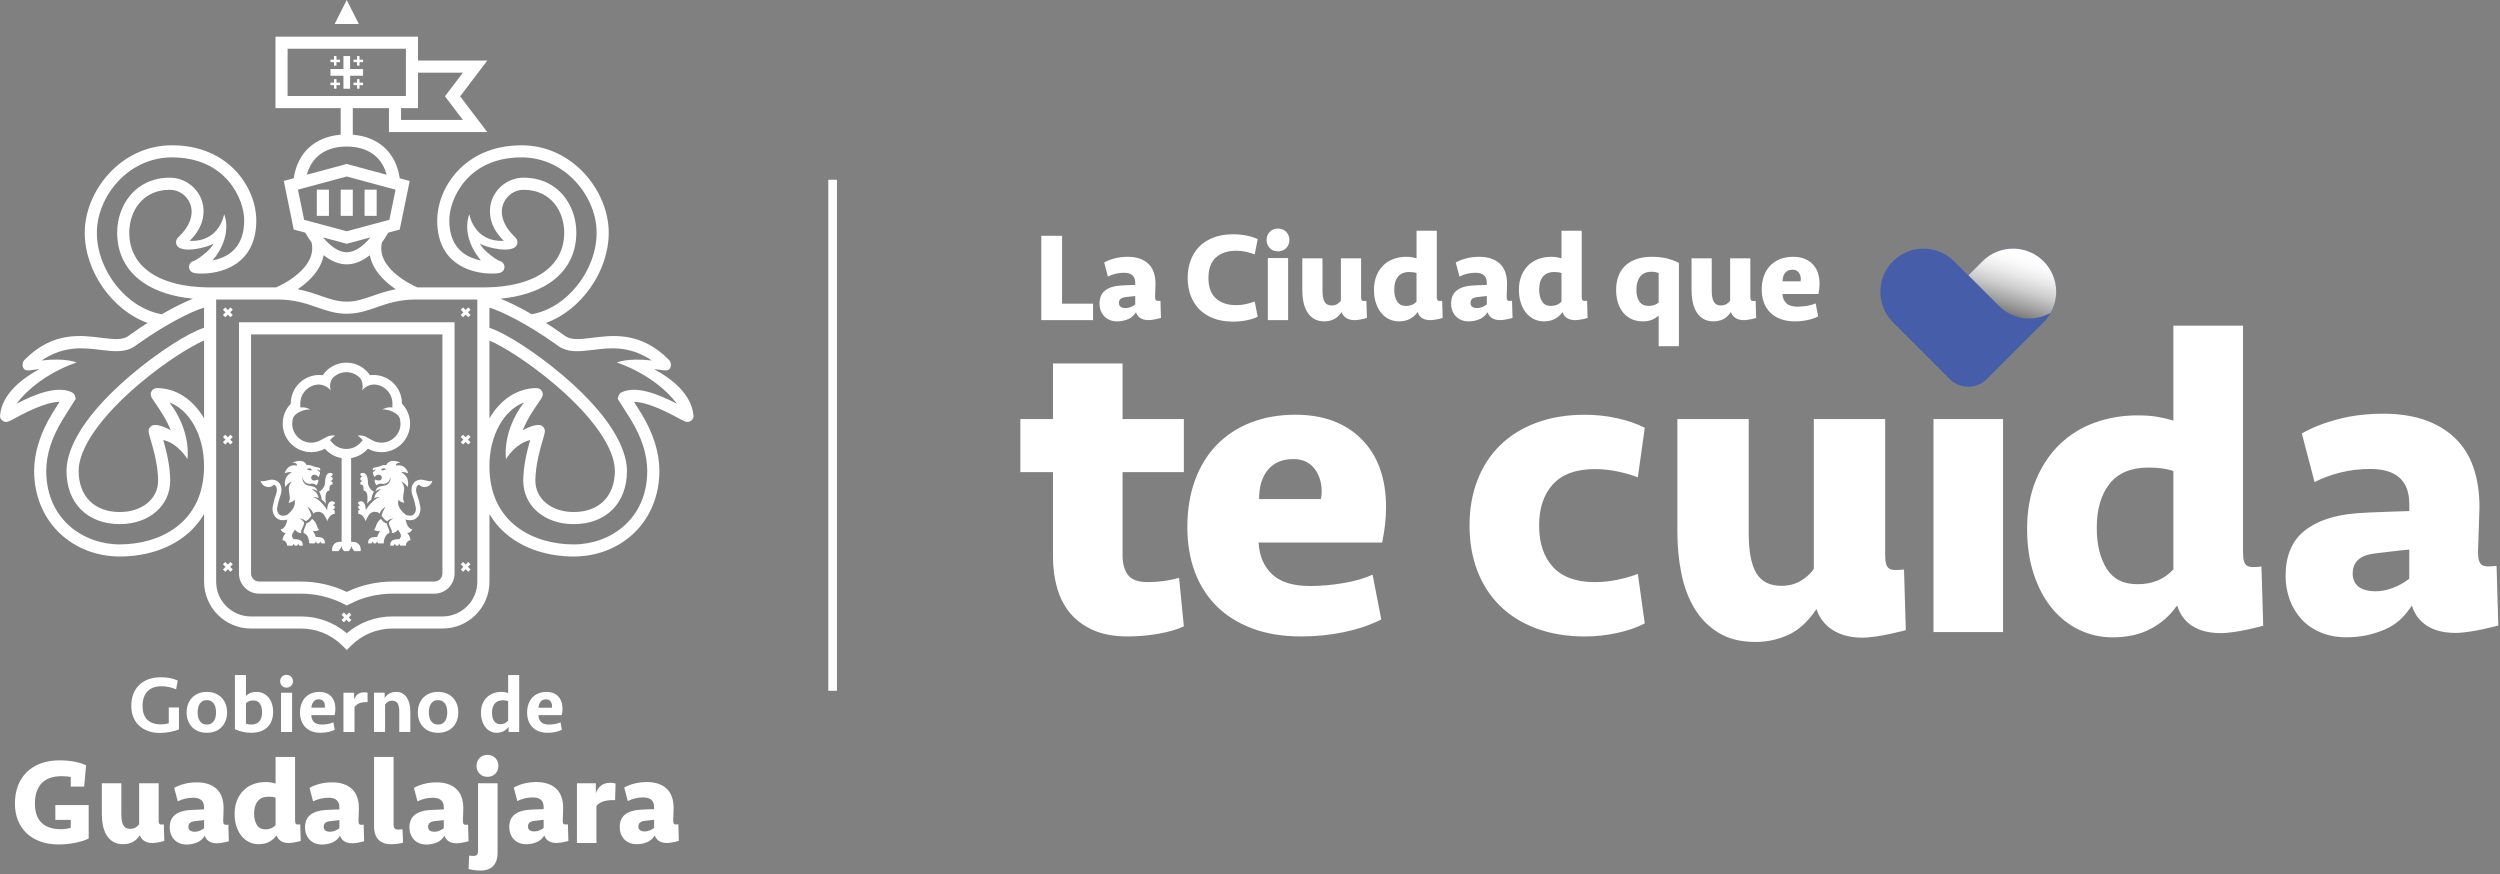
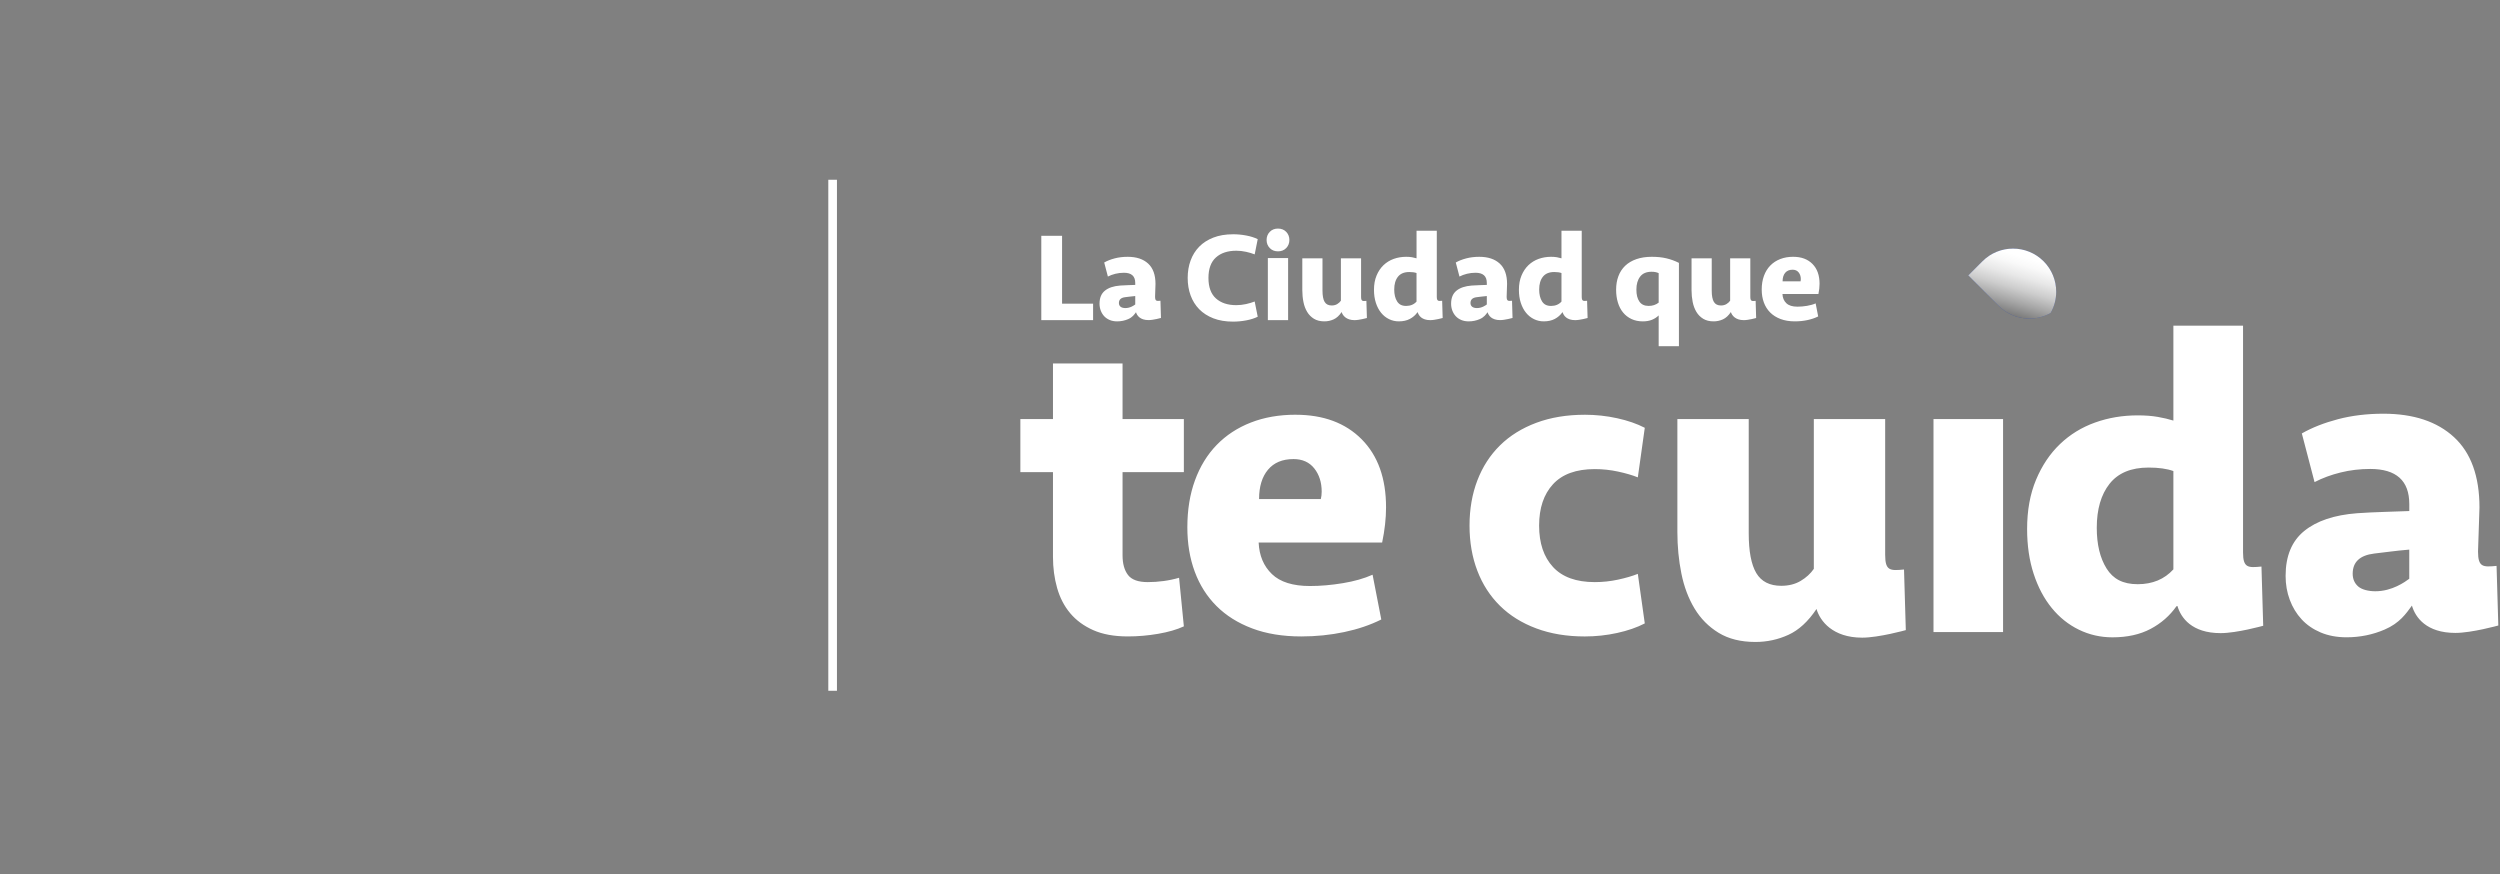
<svg xmlns="http://www.w3.org/2000/svg" width="446" height="156" viewBox="0 0 446 156" fill="none">
  <rect x="0" y="0" width="446" height="156" fill="#808080" stroke="none" />
-   <path d="M42.629 102.314C42.629 104.296 44.241 105.907 46.223 105.907H53.691C56.366 105.907 59.019 106.55 61.363 107.766L61.862 108.025L62.36 107.766C64.702 106.55 67.355 105.907 70.033 105.907H77.5C79.482 105.907 81.094 104.296 81.094 102.314V57.498H42.633V102.314H42.629ZM44.788 59.656H78.929V102.314C78.929 103.104 78.286 103.747 77.496 103.747H70.029C67.195 103.747 64.382 104.386 61.86 105.6C59.335 104.386 56.523 103.747 53.691 103.747H46.223C45.433 103.747 44.79 103.104 44.79 102.314V59.656H44.788ZM64.019 4.28H59.699L61.858 0L64.016 4.28H64.019ZM62.455 12.322H64.772V13.509H62.455V15.826H61.269V13.509H58.951V12.322H61.269V10.005H62.455V12.322ZM59.578 11.084H58.945V10.64H59.578V10.007H60.023V10.64H60.654V11.084H60.023V11.715H59.578V11.084ZM64.139 10.64H64.772V11.084H64.139V11.715H63.695V11.084H63.064V10.64H63.695V10.007H64.139V10.64ZM60.029 14.747H60.66V15.191H60.029V15.824H59.584V15.191H58.951V14.747H59.584V14.114H60.029V14.747ZM64.139 14.747H64.772V15.191H64.139V15.824H63.695V15.191H63.064V14.747H63.695V14.114H64.139V14.747ZM62.939 38.511H60.78V33.833H62.939V38.511ZM67.198 38.511H65.04V33.833H67.198V38.511ZM56.521 33.833H58.68V38.511H56.521V33.833ZM123.696 74.001C123.324 70.415 120.09 67.698 116.731 65.877C117.431 65.843 118.868 66.345 119.36 65.903C119.865 65.449 119.742 64.605 119.368 64.225C114.217 59.007 109.115 59.841 105.501 60.279C103.451 60.528 101.83 60.725 100.751 59.887L100.263 59.538C99.312 58.864 98.351 58.219 97.4 57.61C103.607 55.382 108.598 48.49 108.598 41.501C108.598 34.132 102.212 25.922 93.05 25.922C82.666 25.922 77.995 33.742 77.995 39.294C77.995 47.185 84.099 48.546 86.722 48.765C87.454 48.825 88.033 48.811 88.391 48.789C88.932 48.755 89.836 48.699 89.985 47.8V47.794C90.071 47.238 89.718 46.705 89.171 46.567C88.642 46.432 86.176 44.708 85.619 43.45C86.622 44.155 91.681 45.409 92.254 43.571C92.389 43.136 92.272 42.676 91.943 42.369C89.842 40.408 89.06 38.211 89.798 36.343C90.385 34.856 91.828 33.857 93.392 33.857C98.383 33.857 100.657 37.819 100.657 41.501C100.657 47.553 95.386 51.19 86.54 51.275H74.461C73.327 50.778 67.066 47.81 68.139 43.239C68.3 43.022 68.459 42.801 68.614 42.57C68.843 42.224 69.058 41.868 69.263 41.505L71.311 40.954L73.09 32.282L71.317 31.803C70.654 27.274 67.593 24.411 62.939 24.031V19.295H69.388V23.561H86.93L82.091 17.183L86.93 10.805H74.572V6.539H49.146V19.293H60.778V24.029C56.127 24.409 53.066 27.272 52.402 31.801L50.627 32.279L52.406 40.952L54.455 41.501C54.66 41.864 54.877 42.22 55.106 42.566C55.259 42.797 55.417 43.018 55.576 43.233C56.648 47.792 50.386 50.774 49.254 51.273H37.176C28.331 51.19 23.059 47.551 23.059 41.499C23.059 37.818 25.332 33.855 30.323 33.855C31.887 33.855 33.331 34.854 33.917 36.341C34.655 38.209 33.873 40.408 31.773 42.367C31.443 42.674 31.324 43.135 31.461 43.569C32.034 45.407 37.093 44.153 38.096 43.448C37.54 44.706 35.073 46.43 34.545 46.565C33.998 46.703 33.646 47.234 33.73 47.792V47.798C33.881 48.695 34.786 48.753 35.327 48.787C35.684 48.809 36.265 48.823 36.995 48.763C39.62 48.544 45.723 47.185 45.723 39.292C45.723 33.74 41.051 25.92 30.667 25.92C21.505 25.92 15.119 34.13 15.119 41.499C15.119 48.488 20.11 55.382 26.317 57.608C25.364 58.217 24.406 58.862 23.455 59.535L22.966 59.885C21.885 60.723 20.267 60.526 18.217 60.277C14.602 59.839 9.499 59.005 4.349 64.224C3.973 64.603 3.85 65.447 4.357 65.901C4.849 66.343 6.287 65.843 6.986 65.875C3.629 67.698 0.395 70.415 0.023 74.001C-0.059 74.377 0.082 74.767 0.385 75.002L0.445 75.048C1.042 75.498 1.501 75.249 2.608 74.646C4.061 73.857 8.023 71.705 10.618 71.695L9.356 73.696C7.187 77.243 6.092 80.705 6.092 84.004C6.092 88.377 7.712 92.327 10.653 95.129C13.465 97.805 17.272 99.28 21.372 99.28C25.977 99.28 30.181 97.914 33.212 95.43C34.506 94.369 35.574 93.121 36.408 91.709V103.777C36.408 108.381 40.155 112.13 44.764 112.13H53.687C56.487 112.13 59.118 113.221 61.1 115.199L61.864 115.962L62.628 115.199C64.606 113.221 67.239 112.13 70.039 112.13H78.962C83.571 112.13 87.32 108.383 87.32 103.777V91.709C88.154 93.121 89.221 94.369 90.516 95.43C93.545 97.912 97.75 99.28 102.355 99.28C106.456 99.28 110.263 97.805 113.075 95.129C116.016 92.327 117.636 88.377 117.636 84.004C117.636 80.705 116.54 77.243 114.371 73.696L113.109 71.695C115.704 71.707 119.666 73.857 121.119 74.646C122.229 75.249 122.687 75.496 123.282 75.048L123.342 75.002C123.646 74.767 123.789 74.377 123.704 74.001H123.696ZM97.993 50.521C101.149 48.429 102.817 45.309 102.817 41.501C102.817 36.63 99.581 31.697 93.394 31.697C90.952 31.697 88.701 33.244 87.792 35.549C87.33 36.72 86.682 39.875 89.882 42.962C84.505 43.219 83.734 38.215 83.734 38.215C83.734 38.215 82.025 41.913 85.792 46.464C84.698 46.251 83.47 45.821 82.447 44.987C80.925 43.749 80.154 41.834 80.154 39.292C80.154 35.633 83.305 28.078 93.048 28.078C100.938 28.078 106.438 35.151 106.438 41.499C106.438 48.311 101.063 55.012 94.849 56.055C92.795 54.865 90.871 53.907 89.293 53.286C92.779 52.944 95.75 52.006 97.993 50.519V50.521ZM96.984 76.262L96.954 76.222C96.763 75.971 96.466 75.824 96.15 75.824C95.294 75.772 94.224 76.218 93.261 76.762C94.011 74.809 95.378 72.836 96.082 71.819C96.733 70.881 97.028 70.453 96.699 69.822L96.693 69.81C96.502 69.456 96.13 69.235 95.728 69.235C92.258 69.235 89.231 71.333 87.314 74.636V60.753C89.496 61.666 94.182 64.495 99.038 68.63C105.808 74.393 109.69 79.998 109.69 84.004C109.69 88.532 106.876 91.345 102.347 91.345C98.385 91.345 95.511 88.998 95.511 85.765C95.511 82.986 96.403 79.951 96.884 78.32C97.239 77.112 97.346 76.746 96.984 76.262ZM74.572 12.963H82.582L79.382 17.181L82.582 21.398H71.546V19.291H74.572V12.961V12.963ZM51.307 17.132V8.695H72.413V17.132H51.307ZM61.86 26.143C65.605 26.143 68.131 27.979 68.977 31.17L61.86 29.251L54.744 31.168C55.59 27.977 58.117 26.141 61.862 26.141L61.86 26.143ZM54.255 39.214L53.152 33.837L61.86 31.49L70.567 33.837L69.464 39.214L61.86 41.254L54.255 39.214ZM66.085 42.355C64.788 43.95 63.271 45.003 61.86 45.003C60.449 45.003 58.931 43.952 57.636 42.355L61.86 43.488L66.085 42.355ZM54.342 50.682C56.256 49.106 57.399 47.362 57.751 45.528C59.074 46.587 60.485 47.161 61.86 47.161C63.235 47.161 64.642 46.585 65.966 45.528C66.318 47.36 67.462 49.106 69.375 50.682C69.785 51.02 70.202 51.325 70.608 51.6C69.01 51.9 67.693 52.358 66.475 52.782C64.887 53.334 63.516 53.813 61.858 53.813C60.199 53.813 58.828 53.334 57.24 52.782C56.022 52.358 54.706 51.9 53.108 51.6C53.514 51.325 53.93 51.02 54.34 50.682H54.342ZM27.638 71.819C28.341 72.834 29.708 74.809 30.458 76.762C29.495 76.22 28.426 75.772 27.57 75.824C27.254 75.824 26.956 75.971 26.765 76.222L26.735 76.262C26.373 76.746 26.48 77.112 26.836 78.32C27.316 79.949 28.209 82.986 28.209 85.765C28.209 88.998 25.334 91.345 21.372 91.345C16.844 91.345 14.03 88.532 14.03 84.004C14.03 79.998 17.913 74.393 24.681 68.63C29.537 64.495 34.223 61.666 36.406 60.753V74.636C34.49 71.333 31.461 69.235 27.992 69.235C27.59 69.235 27.22 69.456 27.027 69.81L27.021 69.822C26.691 70.451 26.989 70.881 27.638 71.819ZM17.282 41.501C17.282 35.153 22.779 28.08 30.671 28.08C40.414 28.08 43.566 35.635 43.566 39.294C43.566 41.836 42.794 43.753 41.272 44.989C40.247 45.821 39.021 46.253 37.928 46.466C41.697 41.915 39.986 38.217 39.986 38.217C39.986 38.217 39.214 43.221 33.837 42.964C37.035 39.877 36.39 36.722 35.928 35.551C35.019 33.246 32.768 31.699 30.325 31.699C24.138 31.699 20.902 36.63 20.902 41.503C20.902 45.311 22.57 48.431 25.726 50.523C27.97 52.012 30.942 52.949 34.426 53.29C32.846 53.911 30.924 54.87 28.87 56.059C22.657 55.014 17.282 48.315 17.282 41.503V41.501ZM21.37 97.122C14.85 97.122 8.249 92.617 8.249 84.004C8.249 81.109 9.237 78.024 11.187 74.835L13.519 71.138L13.384 70.656C13.296 70.352 13.079 70.101 12.789 69.966C10.21 68.783 6.47 70.212 2.93 72.03C7.002 66.707 13.658 64.674 13.658 64.674C13.658 64.674 11.838 63.801 7.424 64.308C11.533 61.519 15.238 62.093 17.953 62.423C20.285 62.706 22.488 62.974 24.269 61.607L24.705 61.296C29.678 57.769 34.191 55.545 36.4 54.874V58.48C33.61 59.351 28.084 62.891 23.276 66.984C13.348 75.438 11.865 81.275 11.865 84.002C11.865 89.773 15.595 93.501 21.366 93.501C26.579 93.501 30.362 90.246 30.362 85.763C30.362 83.096 29.654 80.327 29.131 78.502C31.767 79.077 33.439 81.894 33.439 81.894C33.439 81.894 34.225 77.028 30.231 71.801C33.825 73.143 36.4 77.656 36.4 83.164C36.4 93.465 28.301 97.12 21.366 97.12L21.37 97.122ZM85.155 103.779C85.155 107.193 82.375 109.972 78.956 109.972H70.033C67.004 109.972 64.139 111.029 61.858 112.97C59.574 111.029 56.71 109.972 53.681 109.972H44.758C41.341 109.972 38.563 107.193 38.563 103.779V53.433H49.536C52.569 53.443 54.583 54.142 56.531 54.819C58.23 55.41 59.834 55.969 61.858 55.969C63.882 55.969 65.486 55.41 67.184 54.819C69.132 54.142 71.146 53.441 74.18 53.433H85.153V83.152C85.153 83.152 85.153 83.162 85.153 83.166C85.153 83.17 85.153 83.174 85.153 83.178V103.779H85.155ZM110.926 69.968C110.637 70.101 110.422 70.352 110.331 70.658L110.196 71.14L112.528 74.837C114.478 78.026 115.467 81.111 115.467 84.006C115.467 92.619 108.866 97.124 102.345 97.124C95.412 97.124 87.317 93.471 87.311 83.18V83.148C87.317 77.648 89.89 73.145 93.481 71.805C89.484 77.032 90.272 81.898 90.272 81.898C90.272 81.898 91.945 79.079 94.58 78.507C94.057 80.331 93.35 83.1 93.35 85.767C93.35 90.252 97.133 93.505 102.345 93.505C108.118 93.505 111.847 89.775 111.847 84.006C111.847 81.279 110.363 75.442 100.435 66.989C95.627 62.895 90.1 59.355 87.311 58.484V54.878C89.523 55.549 94.033 57.773 99.006 61.3L99.442 61.611C101.223 62.978 103.424 62.71 105.758 62.427C108.474 62.097 112.178 61.523 116.287 64.312C111.873 63.806 110.054 64.678 110.054 64.678C110.054 64.678 116.709 66.713 120.782 72.034C117.242 70.216 113.501 68.789 110.922 69.971L110.926 69.968ZM41.524 77.962L41.061 78.424L41.524 78.886L41.109 79.3L40.647 78.838L40.185 79.3L39.773 78.886L40.235 78.424L39.773 77.962L40.185 77.548L40.647 78.01L41.109 77.548L41.524 77.962ZM41.524 55.257L41.061 55.72L41.524 56.182L41.109 56.596L40.647 56.133L40.185 56.596L39.773 56.182L40.235 55.72L39.773 55.257L40.185 54.843L40.647 55.306L41.109 54.843L41.524 55.257ZM41.524 100.669L41.061 101.131L41.524 101.593L41.109 102.007L40.647 101.545L40.185 102.007L39.773 101.593L40.235 101.131L39.773 100.669L40.185 100.255L40.647 100.717L41.109 100.255L41.524 100.669ZM83.945 77.962L83.482 78.424L83.945 78.886L83.532 79.3L83.07 78.838L82.608 79.3L82.196 78.886L82.658 78.424L82.196 77.962L82.608 77.548L83.07 78.01L83.532 77.548L83.945 77.962ZM83.945 55.257L83.482 55.72L83.945 56.182L83.532 56.596L83.07 56.133L82.608 56.596L82.196 56.182L82.658 55.72L82.196 55.257L82.608 54.843L83.07 55.306L83.532 54.843L83.945 55.257ZM83.945 100.669L83.482 101.131L83.945 101.593L83.532 102.007L83.07 101.545L82.608 102.007L82.196 101.593L82.658 101.131L82.196 100.669L82.608 100.255L83.07 100.717L83.532 100.255L83.945 100.669ZM62.682 109.679L62.219 110.141L62.682 110.603L62.27 111.015L61.807 110.553L61.345 111.015L60.931 110.603L61.393 110.141L60.931 109.679L61.345 109.265L61.807 109.727L62.27 109.265L62.682 109.679ZM71.709 72.026V71.986C71.709 69.175 69.43 66.894 66.616 66.894C66.411 66.894 66.21 66.91 66.008 66.934C65.094 65.584 63.548 64.696 61.793 64.696C60.039 64.696 58.493 65.584 57.58 66.934C57.379 66.91 57.174 66.894 56.967 66.894C54.155 66.894 51.874 69.173 51.874 71.986C51.874 72 51.88 72.01 51.88 72.026C50.985 72.94 50.432 74.194 50.432 75.577C50.432 78.388 52.712 80.669 55.526 80.669C56.404 80.669 57.234 80.444 57.956 80.052C58.714 80.916 59.759 81.523 60.945 81.724V96.662H60.563C59.836 96.662 59.243 97.249 59.243 97.978V98.32H60.368C60.66 98.028 60.945 97.606 60.945 97.194V97.456C60.945 97.771 61.16 98.093 61.387 98.32H62.201C62.433 98.088 62.658 97.753 62.644 97.425V97.194C62.644 97.606 62.929 98.028 63.217 98.32H64.346V97.978C64.346 97.251 63.753 96.662 63.026 96.662H62.644V81.724C63.83 81.523 64.873 80.916 65.627 80.052C66.35 80.444 67.184 80.669 68.063 80.669C70.875 80.669 73.156 78.39 73.156 75.577C73.156 74.196 72.604 72.94 71.709 72.026ZM68.063 78.971C67.49 78.971 66.943 78.836 66.441 78.559L65.245 77.912C64.899 77.701 64.189 77.626 63.783 77.727C64.175 77.932 64.491 78.253 64.712 78.521L64.35 78.936C63.703 79.674 62.772 80.096 61.793 80.096C60.815 80.096 59.88 79.674 59.236 78.936L58.875 78.521C59.096 78.255 59.411 77.934 59.803 77.727C59.391 77.626 58.688 77.703 58.342 77.912L57.146 78.559C56.644 78.834 56.097 78.971 55.524 78.971C53.651 78.971 52.129 77.45 52.129 75.577C52.129 75.181 52.199 74.799 52.33 74.437C52.832 73.513 54.555 72.926 55.383 73.077C54.418 72.49 53.574 72.711 53.574 72.711V72.018C53.574 72.002 53.568 71.984 53.568 71.968C53.584 70.145 55.035 68.664 56.843 68.598C58.27 68.612 58.997 69.673 58.997 69.673C58.997 69.673 58.595 68.437 59.323 67.469C59.956 66.791 60.845 66.394 61.789 66.394C62.734 66.394 63.618 66.79 64.256 67.463C64.983 68.437 64.581 69.671 64.581 69.671C64.581 69.671 65.309 68.612 66.736 68.596C68.545 68.66 69.997 70.143 70.011 71.966C70.007 71.982 70.007 71.996 70.007 72.01L70.001 72.707C70.001 72.707 69.162 72.486 68.192 73.073C69.026 72.922 70.758 73.515 71.255 74.444C71.379 74.799 71.45 75.181 71.45 75.573C71.45 77.445 69.928 78.967 68.055 78.967L68.063 78.971ZM59.327 84.806C59.221 84.913 59.064 85.017 58.915 85.011C59.192 85.087 59.327 85.254 59.327 85.254V85.594C59.221 85.7 59.064 85.805 58.915 85.797C59.192 85.873 59.327 86.04 59.327 86.04V86.432C58.68 86.432 58.78 87.079 58.78 87.533C57.924 87.533 58.041 88.93 58.131 89.886C57.908 89.522 57.606 89.261 57.351 89.122C57.421 88.753 57.092 87.891 56.905 87.712C57.413 87.527 57.99 86.777 57.99 86.088C57.99 85.122 58.294 84.01 59.327 84.475V84.806ZM56.328 95.786C56.328 95.786 56.187 95.141 55.755 94.683C56.016 94.853 56.639 94.691 56.941 94.552C56.459 94.18 56.666 93.31 55.667 92.561C55.45 92.94 55.064 93.276 54.597 93.406C54.684 93.722 53.958 94.721 54.197 95.094C54.913 95.334 55.182 96.36 55.182 96.945H56.127C56.127 96.945 56.292 96.81 56.37 96.533C56.362 96.684 56.469 96.839 56.573 96.945H56.913C56.913 96.945 57.078 96.81 57.156 96.533C57.148 96.684 57.255 96.839 57.359 96.945H57.956C57.956 96.21 57.765 95.788 56.326 95.788L56.328 95.786ZM46.515 85.763C46.943 86.038 47.821 85.614 48.354 85.574C48.531 85.56 48.828 85.578 49.057 85.652C49.783 85.887 50.215 86.534 50.215 87.384C50.215 87.911 50.077 88.294 49.916 88.737C49.773 89.128 49.58 89.838 49.453 90.529C49.377 90.943 49.482 91.379 49.723 91.668C49.849 91.819 50.075 92 50.432 92C50.718 92 50.987 91.938 51.196 91.867C51.998 91.258 52.901 90.23 52.517 89.14C52.225 89.661 51.474 89.685 51.474 89.685C52.215 88.373 50.824 87.25 52.065 85.915C51.252 86.209 50.919 86.906 50.919 86.906C50.919 86.906 50.298 85.134 52.065 84.268C51.447 84.103 50.79 84.46 50.79 84.46C50.79 84.46 51.178 82.694 52.973 83.056C53.086 82.523 52.161 82.529 52.161 82.529C52.161 82.529 54.105 81.605 54.702 82.972C55.182 82.945 55.341 82.972 55.546 83.064C56.236 83.373 56.917 83.381 57.086 83.514C57.136 83.582 57.19 83.916 57.076 83.922C56.959 83.928 56.71 83.777 56.674 83.685C56.545 83.946 56.949 84.091 57.052 84.195C57.156 84.3 57.08 84.71 56.796 85.114C56.656 84.864 56.334 84.702 56.157 84.689C55.906 84.671 55.608 84.778 55.532 85.047C55.441 85.361 55.624 85.718 55.984 85.718C56.479 85.718 56.668 85.541 56.668 85.541C56.903 85.71 56.768 86.263 56.414 86.582C56.368 86.51 56.113 86.313 55.821 86.289C55.431 86.257 55.365 86.406 54.867 86.263C54.378 86.122 54.089 85.737 53.904 85.017C53.948 85.644 54.077 86.006 54.308 86.247C55.029 86.998 56.31 86.337 56.633 87.651C56.32 87.362 55.833 87.215 55.667 87.346C56.481 87.71 56.768 88.373 56.855 88.871C56.545 88.743 56.145 88.624 55.811 88.688C56.183 88.739 56.515 88.966 56.883 89.253C57.709 89.95 58.189 90.698 58.376 91.037C58.376 90.073 58.678 89.088 59.713 89.552V89.884C59.606 89.99 59.45 90.095 59.301 90.087C59.578 90.163 59.713 90.33 59.713 90.33V90.67C59.606 90.776 59.45 90.881 59.301 90.873C59.578 90.949 59.713 91.116 59.713 91.116V91.676C58.768 91.676 58.4 92.974 58.4 92.974C58.4 92.974 58.356 92.753 57.854 91.913C57.351 91.073 56.203 91.22 55.892 91.648C55.821 91.327 55.522 90.784 54.81 90.392C55.343 91.092 55.568 91.984 55.568 91.984C55.379 92.249 54.945 92.854 54.549 92.981C54.117 92.526 53.488 92.492 53.488 92.492C53.488 92.492 54.083 92.814 54.254 93.256C54.183 94.053 53.538 94.612 53.743 95.115C53.251 95.115 52.666 94.703 52.666 94.451C52.666 94.451 52.211 95.028 52.119 95.386C52.002 95.834 52.378 96.186 52.378 96.186C53.817 96.186 54.008 96.608 54.008 97.343H53.411C53.305 97.236 53.2 97.08 53.208 96.931C53.132 97.208 52.965 97.343 52.965 97.343H52.625C52.519 97.236 52.414 97.08 52.422 96.931C52.346 97.208 52.179 97.343 52.179 97.343H51.234C51.234 96.973 50.905 96.374 50.394 96.374C50.394 96.043 50.666 95.307 51.017 95.084C50.603 95.084 50.273 94.877 50.052 94.419C50.754 94.445 51.156 93.356 51.27 92.689C51.025 92.757 50.734 92.81 50.424 92.81C49.902 92.81 49.431 92.589 49.096 92.187C48.7 91.713 48.533 91.039 48.651 90.388C48.788 89.631 49.003 88.867 49.148 88.465C49.293 88.063 49.399 87.772 49.399 87.386C49.399 86.922 49.214 86.591 48.873 86.448C48.643 86.701 48.296 86.894 47.944 86.894C47.204 86.894 46.623 86.412 46.501 85.765L46.515 85.763ZM54.764 83.713C54.778 83.783 55.273 83.912 55.403 83.934C55.651 83.98 55.604 83.661 55.466 83.596C55.216 83.48 54.748 83.637 54.764 83.713ZM25.672 124.388C25.513 124.83 25.435 125.344 25.435 125.929C25.435 127.014 25.712 127.836 26.269 128.393C26.826 128.949 27.66 129.229 28.772 129.229C29.003 129.229 29.234 129.213 29.469 129.178C29.704 129.144 29.917 129.1 30.11 129.042V126.208H31.923V130.121C31.473 130.314 30.942 130.466 30.333 130.581C29.724 130.696 29.117 130.754 28.514 130.754C27.718 130.754 27.007 130.637 26.378 130.402C25.748 130.167 25.214 129.835 24.773 129.409C24.331 128.983 23.996 128.475 23.766 127.884C23.535 127.296 23.421 126.64 23.421 125.921C23.421 125.164 23.537 124.47 23.773 123.843C24.008 123.216 24.349 122.678 24.802 122.232C25.252 121.786 25.799 121.44 26.442 121.197C27.085 120.952 27.819 120.829 28.643 120.829C29.218 120.829 29.755 120.871 30.255 120.958C30.753 121.044 31.238 121.195 31.708 121.414L31.421 122.973C30.999 122.8 30.577 122.666 30.154 122.571C29.732 122.475 29.282 122.427 28.802 122.427C28.283 122.427 27.819 122.499 27.407 122.644C26.995 122.788 26.641 123.003 26.349 123.293C26.056 123.582 25.831 123.946 25.674 124.388H25.672ZM35.355 130.446C35.801 130.633 36.315 130.728 36.9 130.728C37.485 130.728 38.002 130.633 38.448 130.446C38.894 130.259 39.27 130 39.578 129.671C39.885 129.339 40.117 128.953 40.275 128.513C40.434 128.073 40.513 127.597 40.513 127.089C40.513 126.58 40.434 126.106 40.275 125.664C40.117 125.222 39.883 124.836 39.578 124.506C39.27 124.175 38.894 123.914 38.448 123.723C38.002 123.532 37.485 123.435 36.9 123.435C36.315 123.435 35.801 123.532 35.355 123.723C34.908 123.916 34.532 124.177 34.225 124.506C33.917 124.838 33.686 125.224 33.528 125.664C33.369 126.106 33.29 126.58 33.29 127.089C33.29 127.597 33.369 128.071 33.528 128.513C33.686 128.955 33.917 129.341 34.225 129.671C34.532 130.002 34.908 130.259 35.355 130.446ZM35.347 126.261C35.405 125.997 35.497 125.764 35.628 125.563C35.757 125.362 35.925 125.202 36.13 125.081C36.338 124.961 36.593 124.902 36.9 124.902C37.208 124.902 37.451 124.963 37.662 125.081C37.873 125.202 38.044 125.362 38.173 125.563C38.301 125.764 38.396 125.997 38.454 126.261C38.513 126.524 38.541 126.799 38.541 127.089C38.541 127.378 38.513 127.649 38.454 127.908C38.396 128.168 38.303 128.397 38.173 128.6C38.044 128.801 37.873 128.961 37.662 129.082C37.451 129.202 37.198 129.261 36.9 129.261C36.603 129.261 36.338 129.2 36.13 129.082C35.923 128.961 35.757 128.801 35.628 128.6C35.499 128.399 35.405 128.168 35.347 127.908C35.288 127.649 35.26 127.376 35.26 127.089C35.26 126.801 35.288 126.526 35.347 126.261ZM41.907 120.429V130.095C42.32 130.286 42.772 130.44 43.26 130.555C43.749 130.669 44.263 130.728 44.8 130.728C45.453 130.728 46.026 130.637 46.519 130.454C47.013 130.274 47.423 130.016 47.749 129.685C48.075 129.353 48.32 128.961 48.483 128.505C48.645 128.049 48.728 127.553 48.728 127.016C48.728 126.48 48.657 126.02 48.519 125.577C48.38 125.137 48.181 124.758 47.922 124.442C47.662 124.127 47.349 123.88 46.979 123.701C46.609 123.524 46.195 123.435 45.735 123.435C45.303 123.435 44.939 123.502 44.641 123.636C44.344 123.771 44.089 123.944 43.879 124.155V120.429H41.907ZM44.468 125.083C44.679 125.001 44.919 124.961 45.188 124.961C45.725 124.961 46.121 125.156 46.376 125.545C46.629 125.935 46.758 126.438 46.758 127.052C46.758 127.37 46.722 127.663 46.649 127.933C46.577 128.202 46.464 128.435 46.312 128.632C46.159 128.829 45.96 128.983 45.715 129.094C45.469 129.205 45.176 129.261 44.83 129.261C44.637 129.261 44.46 129.247 44.297 129.217C44.135 129.188 43.996 129.144 43.879 129.086V125.435C44.062 125.28 44.257 125.164 44.468 125.081V125.083ZM52.267 121.537C52.267 121.844 52.159 122.109 51.944 122.334C51.729 122.559 51.451 122.672 51.116 122.672C50.78 122.672 50.507 122.559 50.296 122.334C50.085 122.109 49.978 121.842 49.978 121.537C49.978 121.231 50.085 120.952 50.296 120.731C50.507 120.51 50.78 120.399 51.116 120.399C51.451 120.399 51.727 120.51 51.944 120.731C52.159 120.952 52.267 121.219 52.267 121.537ZM50.137 123.578H52.109V130.583H50.137V123.578ZM55.618 130.468C56.069 130.641 56.587 130.728 57.172 130.728C57.642 130.728 58.097 130.681 58.539 130.591C58.979 130.501 59.373 130.368 59.719 130.195L59.474 128.857C59.196 128.985 58.879 129.086 58.525 129.156C58.169 129.227 57.805 129.261 57.431 129.261C56.778 129.261 56.304 129.108 56.006 128.805C55.709 128.501 55.55 128.091 55.532 127.579H59.691C59.739 127.416 59.775 127.235 59.799 127.04C59.824 126.843 59.836 126.651 59.836 126.458C59.836 125.997 59.773 125.584 59.649 125.214C59.524 124.844 59.341 124.529 59.102 124.265C58.863 124.002 58.563 123.797 58.203 123.654C57.843 123.51 57.434 123.439 56.973 123.439C56.437 123.439 55.954 123.528 55.528 123.705C55.102 123.882 54.738 124.131 54.443 124.452C54.145 124.774 53.918 125.162 53.759 125.618C53.6 126.074 53.522 126.574 53.522 127.121C53.522 127.667 53.604 128.15 53.767 128.596C53.93 129.042 54.167 129.424 54.479 129.739C54.79 130.055 55.172 130.3 55.622 130.472L55.618 130.468ZM55.928 125.182C56.143 124.898 56.453 124.758 56.857 124.758C57.261 124.758 57.566 124.894 57.749 125.168C57.932 125.441 57.998 125.803 57.95 126.253H55.548C55.586 125.821 55.713 125.465 55.93 125.182H55.928ZM64.985 123.508C65.207 123.508 65.403 123.532 65.574 123.58V125.262H65.243C64.752 125.262 64.346 125.338 64.019 125.493C63.693 125.646 63.434 125.867 63.243 126.154V130.585H61.271V123.58H63.17V124.818C63.305 124.406 63.518 124.084 63.809 123.853C64.103 123.622 64.493 123.508 64.981 123.508H64.985ZM68.626 123.578V124.527C68.855 124.153 69.148 123.878 69.504 123.699C69.858 123.522 70.248 123.433 70.67 123.433C71.12 123.433 71.506 123.53 71.828 123.721C72.149 123.914 72.411 124.169 72.612 124.49C72.813 124.812 72.961 125.186 73.058 125.612C73.154 126.038 73.203 126.482 73.203 126.942V130.581H71.231V126.928C71.231 126.295 71.132 125.815 70.935 125.489C70.738 125.164 70.415 125.001 69.964 125.001C69.677 125.001 69.428 125.067 69.217 125.202C69.006 125.336 68.833 125.495 68.698 125.676V130.581H66.726V123.576H68.626V123.578ZM76.604 130.446C77.05 130.633 77.565 130.728 78.15 130.728C78.734 130.728 79.251 130.633 79.697 130.446C80.144 130.259 80.519 130 80.827 129.671C81.135 129.339 81.366 128.953 81.524 128.513C81.683 128.073 81.762 127.597 81.762 127.089C81.762 126.58 81.683 126.106 81.524 125.664C81.366 125.222 81.132 124.836 80.827 124.506C80.519 124.175 80.144 123.914 79.697 123.723C79.251 123.532 78.734 123.435 78.15 123.435C77.565 123.435 77.048 123.532 76.604 123.723C76.157 123.916 75.782 124.177 75.474 124.506C75.166 124.838 74.935 125.224 74.777 125.664C74.618 126.106 74.539 126.58 74.539 127.089C74.539 127.597 74.618 128.071 74.777 128.513C74.935 128.955 75.166 129.341 75.474 129.671C75.782 130.002 76.157 130.259 76.604 130.446ZM76.596 126.261C76.654 125.997 76.746 125.764 76.877 125.563C77.006 125.362 77.175 125.202 77.38 125.081C77.587 124.961 77.842 124.902 78.15 124.902C78.457 124.902 78.7 124.963 78.911 125.081C79.122 125.202 79.293 125.362 79.422 125.563C79.55 125.764 79.645 125.997 79.703 126.261C79.762 126.524 79.79 126.799 79.79 127.089C79.79 127.378 79.762 127.649 79.703 127.908C79.645 128.168 79.552 128.397 79.422 128.6C79.293 128.801 79.122 128.961 78.911 129.082C78.7 129.202 78.445 129.261 78.15 129.261C77.854 129.261 77.587 129.2 77.38 129.082C77.173 128.961 77.006 128.801 76.877 128.6C76.749 128.399 76.654 128.168 76.596 127.908C76.537 127.649 76.509 127.376 76.509 127.089C76.509 126.801 76.537 126.526 76.596 126.261ZM92.624 130.583V120.429H90.652V123.622C90.489 123.564 90.305 123.52 90.097 123.486C89.89 123.452 89.663 123.435 89.414 123.435C88.916 123.435 88.447 123.518 88.011 123.681C87.575 123.843 87.193 124.08 86.867 124.392C86.542 124.703 86.282 125.091 86.091 125.557C85.898 126.022 85.804 126.556 85.804 127.161C85.804 127.679 85.874 128.156 86.013 128.592C86.152 129.028 86.345 129.403 86.588 129.721C86.833 130.036 87.125 130.284 87.466 130.462C87.806 130.639 88.178 130.728 88.582 130.728C89.07 130.728 89.495 130.629 89.854 130.432C90.214 130.235 90.51 129.984 90.739 129.677V130.583H92.624ZM90.652 128.555C90.479 128.746 90.28 128.903 90.055 129.024C89.83 129.144 89.563 129.202 89.257 129.202C88.998 129.202 88.775 129.15 88.588 129.044C88.401 128.939 88.248 128.795 88.128 128.612C88.007 128.429 87.918 128.212 87.862 127.957C87.804 127.703 87.776 127.426 87.776 127.129C87.776 126.438 87.939 125.899 88.266 125.511C88.592 125.123 89.072 124.928 89.706 124.928C90.069 124.928 90.387 124.977 90.654 125.071V128.551L90.652 128.555ZM100.315 127.038C100.339 126.841 100.351 126.649 100.351 126.456C100.351 125.995 100.289 125.581 100.164 125.212C100.039 124.842 99.856 124.527 99.617 124.263C99.378 124 99.079 123.795 98.719 123.652C98.359 123.508 97.949 123.437 97.489 123.437C96.952 123.437 96.469 123.526 96.043 123.703C95.617 123.88 95.253 124.129 94.958 124.45C94.66 124.772 94.433 125.16 94.275 125.616C94.116 126.072 94.037 126.572 94.037 127.119C94.037 127.665 94.12 128.148 94.282 128.594C94.445 129.04 94.683 129.422 94.994 129.737C95.306 130.052 95.688 130.298 96.138 130.47C96.588 130.643 97.107 130.73 97.692 130.73C98.162 130.73 98.616 130.683 99.058 130.593C99.499 130.503 99.893 130.37 100.238 130.197L99.993 128.859C99.716 128.987 99.398 129.088 99.044 129.158C98.689 129.229 98.325 129.263 97.951 129.263C97.298 129.263 96.823 129.11 96.526 128.807C96.228 128.503 96.07 128.093 96.051 127.581H100.21C100.259 127.418 100.295 127.237 100.319 127.042L100.315 127.038ZM98.466 126.255H96.063C96.102 125.823 96.228 125.467 96.445 125.184C96.66 124.9 96.97 124.76 97.374 124.76C97.778 124.76 98.084 124.896 98.266 125.17C98.449 125.443 98.516 125.805 98.468 126.255H98.466ZM71.802 147.934L71.91 150.326C71.621 150.412 71.291 150.48 70.921 150.533C70.551 150.583 70.171 150.609 69.779 150.609C69.198 150.609 68.714 150.523 68.322 150.348C67.93 150.173 67.619 149.942 67.388 149.652C67.156 149.363 66.987 149.034 66.887 148.664C66.784 148.294 66.734 147.914 66.734 147.523V135.042H70.214V147.131C70.214 147.406 70.272 147.619 70.388 147.772C70.505 147.924 70.728 148.001 71.062 148.001C71.265 148.001 71.51 147.979 71.802 147.936V147.934ZM85.285 139.738H88.765V152.219C88.765 152.61 88.715 152.99 88.612 153.36C88.511 153.73 88.345 154.059 88.112 154.349C87.88 154.638 87.569 154.871 87.177 155.044C86.785 155.219 86.3 155.305 85.719 155.305C85.328 155.305 84.948 155.279 84.578 155.229C84.208 155.178 83.878 155.108 83.589 155.022L83.697 152.63C83.987 152.675 84.234 152.695 84.437 152.695C84.771 152.695 84.996 152.618 85.111 152.466C85.227 152.313 85.285 152.1 85.285 151.825V139.736V139.738ZM88.375 135.237C88.737 135.615 88.918 136.077 88.918 136.629C88.918 137.182 88.737 137.644 88.375 138.022C88.011 138.4 87.541 138.587 86.962 138.587C86.383 138.587 85.91 138.398 85.549 138.022C85.187 137.644 85.006 137.182 85.006 136.629C85.006 136.077 85.187 135.615 85.549 135.237C85.91 134.859 86.383 134.672 86.962 134.672C87.541 134.672 88.013 134.861 88.375 135.237ZM109.394 139.682C109.531 139.704 109.674 139.736 109.819 139.78L109.732 142.738H109.318C107.941 142.738 106.968 143.086 106.403 143.781V150.39H102.924V139.736H106.295V141.518C106.498 140.94 106.809 140.481 107.23 140.148C107.65 139.814 108.2 139.648 108.882 139.648C109.085 139.648 109.256 139.658 109.392 139.68L109.394 139.682ZM120.1 146.353L120.172 144.173C120.172 142.621 119.752 141.458 118.91 140.682C118.068 139.907 116.902 139.519 115.409 139.519C114.596 139.519 113.847 139.609 113.157 139.79C112.468 139.971 111.871 140.206 111.362 140.498L111.993 142.911C112.385 142.708 112.816 142.549 113.288 142.433C113.758 142.316 114.249 142.258 114.755 142.258C116.046 142.258 116.691 142.839 116.691 143.998V144.346C116.327 144.36 115.911 144.374 115.441 144.39C114.97 144.404 114.524 144.426 114.104 144.456C112.972 144.543 112.1 144.836 111.483 145.336C110.866 145.837 110.558 146.58 110.558 147.565C110.558 147.985 110.627 148.381 110.765 148.75C110.902 149.12 111.099 149.444 111.352 149.717C111.605 149.992 111.921 150.209 112.299 150.37C112.677 150.529 113.103 150.609 113.581 150.609C114.263 150.609 114.886 150.474 115.463 150.229C116.219 149.908 116.536 149.427 116.822 149.038C116.995 149.624 117.539 150.392 118.976 150.392C119.793 150.392 121.105 150.024 121.105 150.024L121.019 147.066C120.345 147.131 120.1 147.137 120.1 146.355V146.353ZM116.693 147.705C116.486 147.86 115.845 148.326 115.011 148.326C114.677 148.326 114.341 148.248 114.16 148.087C113.979 147.928 113.889 147.717 113.889 147.456C113.889 146.877 114.245 146.544 114.954 146.455C115.216 146.427 115.483 146.393 115.758 146.357C116.034 146.321 116.345 146.289 116.693 146.259V147.703V147.705ZM12.623 143.628H15.82V149.598C15.197 149.906 14.403 150.157 13.439 150.354C12.474 150.551 11.471 150.649 10.428 150.649C9.209 150.649 8.122 150.472 7.165 150.117C6.208 149.761 5.396 149.265 4.729 148.628C4.061 147.991 3.551 147.225 3.195 146.333C2.839 145.441 2.662 144.452 2.662 143.365C2.662 142.206 2.839 141.151 3.195 140.202C3.551 139.254 4.068 138.442 4.751 137.767C5.432 137.094 6.267 136.571 7.252 136.201C8.236 135.832 9.36 135.647 10.622 135.647C12.508 135.647 14.088 135.942 15.364 136.531L15.012 140.333H12.623V138.601C12.082 138.516 11.531 138.472 10.97 138.472C10.245 138.472 9.593 138.566 9.012 138.755C8.431 138.944 7.935 139.238 7.523 139.635C7.109 140.035 6.791 140.542 6.566 141.159C6.341 141.776 6.228 142.511 6.228 143.365C6.228 144.872 6.622 146.009 7.414 146.779C8.204 147.547 9.368 147.932 10.906 147.932C11.239 147.932 11.559 147.908 11.863 147.856C12.168 147.806 12.421 147.744 12.624 147.671V146.259H9.873V143.628H12.624H12.623ZM100.395 146.353L100.468 144.173C100.468 142.621 100.047 141.458 99.205 140.682C98.363 139.907 97.197 139.519 95.704 139.519C94.892 139.519 94.142 139.609 93.452 139.79C92.763 139.971 92.166 140.206 91.657 140.498L92.288 142.911C92.68 142.708 93.111 142.549 93.583 142.433C94.053 142.316 94.544 142.258 95.05 142.258C96.341 142.258 96.986 142.839 96.986 143.998V144.346C96.622 144.36 96.206 144.374 95.736 144.39C95.265 144.404 94.819 144.426 94.399 144.456C93.267 144.543 92.395 144.836 91.778 145.336C91.161 145.837 90.853 146.58 90.853 147.565C90.853 147.985 90.922 148.381 91.06 148.75C91.197 149.12 91.394 149.444 91.647 149.717C91.9 149.992 92.216 150.209 92.594 150.37C92.972 150.529 93.398 150.609 93.876 150.609C94.558 150.609 95.181 150.474 95.758 150.229C96.514 149.908 96.831 149.427 97.117 149.038C97.29 149.624 97.834 150.392 99.272 150.392C100.088 150.392 101.4 150.024 101.4 150.024L101.314 147.066C100.64 147.131 100.395 147.137 100.395 146.355V146.353ZM96.988 147.705C96.781 147.86 96.14 148.326 95.306 148.326C94.972 148.326 94.636 148.248 94.455 148.087C94.275 147.928 94.184 147.717 94.184 147.456C94.184 146.877 94.54 146.544 95.249 146.455C95.511 146.427 95.778 146.393 96.053 146.357C96.329 146.321 96.64 146.289 96.988 146.259V147.703V147.705ZM83.502 147.121C82.829 147.185 82.584 147.191 82.584 146.409L82.656 144.229C82.656 142.678 82.236 141.514 81.394 140.739C80.552 139.963 79.386 139.575 77.892 139.575C77.08 139.575 76.33 139.666 75.641 139.846C74.951 140.027 74.354 140.262 73.846 140.554L74.477 142.967C74.869 142.764 75.299 142.605 75.772 142.489C76.242 142.372 76.732 142.314 77.239 142.314C78.529 142.314 79.175 142.895 79.175 144.054V144.402C78.811 144.416 78.395 144.43 77.924 144.446C77.454 144.46 77.008 144.482 76.588 144.512C75.456 144.599 74.584 144.892 73.966 145.393C73.349 145.893 73.042 146.636 73.042 147.621C73.042 148.041 73.11 148.437 73.249 148.807C73.386 149.176 73.583 149.5 73.836 149.773C74.089 150.048 74.405 150.265 74.783 150.426C75.16 150.585 75.587 150.665 76.065 150.665C76.746 150.665 77.37 150.531 77.947 150.285C78.702 149.964 79.02 149.484 79.305 149.094C79.478 149.681 80.023 150.448 81.46 150.448C82.276 150.448 83.589 150.081 83.589 150.081L83.502 147.123V147.121ZM79.173 147.76C78.966 147.914 78.324 148.381 77.49 148.381C77.156 148.381 76.821 148.302 76.64 148.141C76.459 147.983 76.369 147.772 76.369 147.51C76.369 146.932 76.724 146.598 77.434 146.51C77.695 146.482 77.963 146.447 78.238 146.411C78.513 146.375 78.825 146.343 79.173 146.313V147.758V147.76ZM63.956 146.407L64.029 144.227C64.029 142.676 63.608 141.512 62.768 140.737C61.926 139.961 60.76 139.573 59.267 139.573C58.455 139.573 57.705 139.664 57.015 139.844C56.326 140.025 55.729 140.26 55.22 140.552L55.852 142.965C56.243 142.762 56.674 142.603 57.146 142.487C57.616 142.37 58.107 142.312 58.613 142.312C59.904 142.312 60.549 142.893 60.549 144.052V144.4C60.187 144.414 59.769 144.428 59.299 144.444C58.828 144.458 58.382 144.48 57.962 144.51C56.83 144.597 55.958 144.89 55.341 145.39C54.724 145.891 54.416 146.634 54.416 147.619C54.416 148.039 54.485 148.435 54.623 148.805C54.76 149.174 54.957 149.498 55.21 149.771C55.464 150.046 55.779 150.263 56.157 150.424C56.535 150.583 56.961 150.663 57.44 150.663C58.121 150.663 58.744 150.529 59.321 150.283C60.077 149.962 60.394 149.482 60.68 149.092C60.853 149.679 61.397 150.446 62.835 150.446C63.651 150.446 64.963 150.078 64.963 150.078L64.877 147.121C64.204 147.185 63.958 147.191 63.958 146.409L63.956 146.407ZM60.547 147.76C60.34 147.914 59.699 148.381 58.865 148.381C58.531 148.381 58.195 148.302 58.014 148.141C57.834 147.983 57.743 147.772 57.743 147.51C57.743 146.932 58.099 146.598 58.808 146.51C59.07 146.482 59.337 146.447 59.612 146.411C59.888 146.375 60.199 146.343 60.547 146.313V147.758V147.76ZM39.819 146.407L39.891 144.227C39.891 142.676 39.471 141.512 38.629 140.737C37.789 139.961 36.621 139.573 35.127 139.573C34.315 139.573 33.566 139.664 32.876 139.844C32.187 140.025 31.59 140.26 31.081 140.552L31.712 142.965C32.104 142.762 32.535 142.603 33.007 142.487C33.477 142.37 33.968 142.312 34.474 142.312C35.765 142.312 36.41 142.893 36.41 144.052V144.4C36.048 144.414 35.63 144.428 35.16 144.444C34.689 144.458 34.243 144.48 33.823 144.51C32.691 144.597 31.819 144.89 31.202 145.39C30.585 145.891 30.277 146.634 30.277 147.619C30.277 148.039 30.346 148.435 30.484 148.805C30.621 149.174 30.818 149.498 31.071 149.771C31.324 150.046 31.64 150.263 32.018 150.424C32.396 150.583 32.822 150.663 33.3 150.663C33.982 150.663 34.605 150.529 35.182 150.283C35.938 149.962 36.255 149.482 36.541 149.092C36.713 149.679 37.258 150.446 38.695 150.446C39.511 150.446 40.824 150.078 40.824 150.078L40.738 147.121C40.064 147.185 39.819 147.191 39.819 146.409V146.407ZM36.412 147.76C36.205 147.914 35.564 148.381 34.73 148.381C34.396 148.381 34.06 148.302 33.879 148.141C33.698 147.983 33.608 147.772 33.608 147.51C33.608 146.932 33.964 146.598 34.673 146.51C34.934 146.482 35.202 146.447 35.477 146.411C35.753 146.375 36.064 146.343 36.412 146.313V147.758V147.76ZM52.641 146.365V146.359V135.04H49.162V139.78C48.931 139.708 48.669 139.646 48.38 139.595C48.091 139.545 47.757 139.519 47.379 139.519C46.625 139.519 45.914 139.637 45.248 139.877C44.581 140.116 43.998 140.475 43.498 140.954C42.997 141.432 42.599 142.027 42.301 142.736C42.004 143.445 41.855 144.265 41.855 145.194C41.855 146.019 41.964 146.767 42.181 147.432C42.398 148.099 42.7 148.668 43.083 149.138C43.467 149.61 43.922 149.972 44.442 150.225C44.965 150.478 45.522 150.605 46.117 150.605C46.856 150.605 47.49 150.464 48.02 150.185C48.549 149.906 48.981 149.528 49.315 149.054L49.365 149.042C49.538 149.628 50.083 150.396 51.52 150.396C52.336 150.396 53.648 150.028 53.648 150.028L53.562 147.07C52.891 147.135 52.643 147.141 52.643 146.361L52.641 146.365ZM49.162 147.213C48.712 147.707 48.119 147.955 47.379 147.955C46.639 147.955 46.151 147.693 45.823 147.169C45.498 146.644 45.333 145.969 45.333 145.139C45.333 144.209 45.546 143.473 45.974 142.935C46.402 142.396 47.051 142.127 47.92 142.127C48.426 142.127 48.84 142.185 49.16 142.302V147.213H49.162ZM29.224 147.072L29.31 150.03C29.31 150.03 27.996 150.398 27.182 150.398C25.744 150.398 25.127 149.586 24.954 148.999C24.548 149.608 24.092 150.028 23.584 150.261C23.077 150.492 22.54 150.609 21.973 150.609C21.262 150.609 20.665 150.46 20.178 150.163C19.692 149.865 19.302 149.472 19.005 148.977C18.707 148.485 18.494 147.916 18.363 147.271C18.233 146.626 18.168 145.949 18.168 145.238V139.738H21.648V145.304C21.648 146.188 21.77 146.837 22.018 147.249C22.265 147.663 22.671 147.868 23.236 147.868C23.598 147.868 23.913 147.79 24.183 147.629C24.45 147.47 24.665 147.273 24.824 147.042V139.736H28.303V146.359C28.303 147.143 28.55 147.137 29.222 147.07L29.224 147.072ZM64.302 84.806C64.409 84.913 64.565 85.017 64.714 85.011C64.437 85.087 64.302 85.254 64.302 85.254V85.594C64.409 85.7 64.565 85.805 64.714 85.797C64.437 85.873 64.302 86.04 64.302 86.04V86.432C64.949 86.432 64.849 87.079 64.849 87.533C65.705 87.533 65.588 88.93 65.498 89.886C65.721 89.522 66.023 89.261 66.278 89.122C66.207 88.753 66.537 87.891 66.724 87.712C66.216 87.527 65.639 86.777 65.639 86.088C65.639 85.122 65.335 84.01 64.302 84.475V84.806ZM67.301 95.786C67.301 95.786 67.442 95.141 67.874 94.683C67.613 94.853 66.99 94.691 66.688 94.552C67.17 94.18 66.963 93.31 67.962 92.561C68.179 92.94 68.565 93.276 69.032 93.406C68.945 93.722 69.671 94.721 69.432 95.094C68.716 95.334 68.447 96.36 68.447 96.945H67.502C67.502 96.945 67.337 96.81 67.259 96.533C67.267 96.684 67.16 96.839 67.056 96.945H66.716C66.716 96.945 66.551 96.81 66.473 96.533C66.481 96.684 66.374 96.839 66.27 96.945H65.673C65.673 96.21 65.864 95.788 67.303 95.788L67.301 95.786ZM77.112 85.763C76.684 86.038 75.806 85.614 75.273 85.574C75.096 85.56 74.799 85.578 74.57 85.652C73.844 85.887 73.412 86.534 73.412 87.384C73.412 87.911 73.55 88.294 73.711 88.737C73.854 89.128 74.047 89.838 74.174 90.529C74.25 90.943 74.145 91.379 73.904 91.668C73.778 91.819 73.552 92 73.195 92C72.909 92 72.64 91.938 72.431 91.867C71.629 91.258 70.726 90.23 71.11 89.14C71.402 89.661 72.153 89.685 72.153 89.685C71.412 88.373 72.803 87.25 71.562 85.915C72.374 86.209 72.708 86.906 72.708 86.906C72.708 86.906 73.329 85.134 71.562 84.268C72.18 84.103 72.837 84.46 72.837 84.46C72.837 84.46 72.449 82.694 70.654 83.056C70.541 82.523 71.466 82.529 71.466 82.529C71.466 82.529 69.522 81.605 68.925 82.972C68.445 82.945 68.286 82.972 68.081 83.064C67.391 83.373 66.71 83.381 66.541 83.514C66.491 83.582 66.437 83.916 66.551 83.922C66.668 83.928 66.917 83.777 66.953 83.685C67.082 83.946 66.678 84.091 66.575 84.195C66.471 84.3 66.547 84.71 66.831 85.114C66.971 84.864 67.293 84.702 67.47 84.689C67.721 84.671 68.019 84.778 68.095 85.047C68.186 85.361 68.002 85.718 67.643 85.718C67.148 85.718 66.959 85.541 66.959 85.541C66.724 85.71 66.859 86.263 67.213 86.582C67.259 86.51 67.514 86.313 67.806 86.289C68.195 86.257 68.262 86.406 68.76 86.263C69.249 86.122 69.538 85.737 69.723 85.017C69.679 85.644 69.55 86.006 69.319 86.247C68.597 86.998 67.317 86.337 66.993 87.651C67.307 87.362 67.793 87.215 67.96 87.346C67.146 87.71 66.859 88.373 66.772 88.871C67.082 88.743 67.482 88.624 67.816 88.688C67.444 88.739 67.112 88.966 66.744 89.253C65.918 89.95 65.438 90.698 65.251 91.037C65.251 90.073 64.949 89.088 63.914 89.552V89.884C64.021 89.99 64.177 90.095 64.326 90.087C64.049 90.163 63.914 90.33 63.914 90.33V90.67C64.021 90.776 64.177 90.881 64.326 90.873C64.049 90.949 63.914 91.116 63.914 91.116V91.676C64.859 91.676 65.227 92.974 65.227 92.974C65.227 92.974 65.271 92.753 65.773 91.913C66.276 91.073 67.424 91.22 67.735 91.648C67.806 91.327 68.105 90.784 68.817 90.392C68.284 91.092 68.059 91.984 68.059 91.984C68.248 92.249 68.682 92.854 69.078 92.981C69.51 92.526 70.139 92.492 70.139 92.492C70.139 92.492 69.544 92.814 69.373 93.256C69.444 94.053 70.089 94.612 69.884 95.115C70.376 95.115 70.961 94.703 70.961 94.451C70.961 94.451 71.416 95.028 71.508 95.386C71.625 95.834 71.249 96.186 71.249 96.186C69.81 96.186 69.619 96.608 69.619 97.343H70.216C70.322 97.236 70.427 97.08 70.419 96.931C70.495 97.208 70.662 97.343 70.662 97.343H71.002C71.108 97.236 71.213 97.08 71.205 96.931C71.281 97.208 71.448 97.343 71.448 97.343H72.393C72.393 96.973 72.722 96.374 73.233 96.374C73.233 96.043 72.961 95.307 72.61 95.084C73.024 95.084 73.353 94.877 73.575 94.419C72.873 94.445 72.471 93.356 72.356 92.689C72.602 92.757 72.893 92.81 73.203 92.81C73.725 92.81 74.196 92.589 74.531 92.187C74.927 91.713 75.094 91.039 74.976 90.388C74.839 89.631 74.624 88.867 74.479 88.465C74.334 88.063 74.228 87.772 74.228 87.386C74.228 86.922 74.413 86.591 74.754 86.448C74.984 86.701 75.331 86.894 75.683 86.894C76.423 86.894 77.004 86.412 77.126 85.765L77.112 85.763ZM68.865 83.713C68.851 83.783 68.356 83.912 68.226 83.934C67.978 83.98 68.025 83.661 68.163 83.596C68.413 83.48 68.881 83.637 68.865 83.713Z" fill="white" />
  <path d="M182.033 74.767H187.85V64.84H200.263V74.767H211.2V84.227H200.263V99.059C200.263 100.552 200.584 101.723 201.232 102.573C201.877 103.423 203.055 103.849 204.761 103.849C205.692 103.849 206.635 103.785 207.594 103.655C208.55 103.526 209.467 103.331 210.347 103.072L211.2 111.742C209.959 112.317 208.434 112.759 206.623 113.071C204.812 113.384 203.002 113.539 201.193 113.539C198.763 113.539 196.707 113.163 195.026 112.414C193.346 111.664 191.975 110.657 190.916 109.389C189.854 108.123 189.081 106.624 188.588 104.89C188.096 103.16 187.85 101.312 187.85 99.346V84.225H182.033V74.765V74.767ZM231.136 73.991C236.101 73.991 240.03 75.452 242.927 78.372C245.824 81.293 247.271 85.338 247.271 90.509C247.271 92.474 247.038 94.568 246.573 96.79H224.543C224.645 99.117 225.435 100.992 226.909 102.413C228.382 103.835 230.643 104.545 233.697 104.545C235.558 104.545 237.51 104.378 239.554 104.04C241.596 103.705 243.367 103.2 244.869 102.529L246.421 110.517C244.455 111.499 242.244 112.249 239.787 112.765C237.331 113.282 234.784 113.541 232.147 113.541C228.836 113.541 225.916 113.063 223.381 112.106C220.846 111.15 218.727 109.817 217.021 108.111C215.314 106.405 214.02 104.364 213.141 101.985C212.261 99.608 211.823 96.971 211.823 94.073C211.823 90.971 212.275 88.18 213.18 85.698C214.084 83.217 215.377 81.111 217.057 79.376C218.737 77.646 220.768 76.314 223.146 75.384C225.524 74.453 228.189 73.987 231.136 73.987V73.991ZM230.748 81.9C228.782 81.9 227.268 82.533 226.209 83.799C225.148 85.067 224.619 86.811 224.619 89.034H235.634C235.737 88.62 235.789 88.18 235.789 87.716C235.789 86.062 235.349 84.679 234.47 83.566C233.59 82.455 232.35 81.898 230.748 81.898V81.9ZM282.723 73.991C284.687 73.991 286.614 74.198 288.502 74.612C290.389 75.026 292.032 75.595 293.429 76.318L292.188 85.16C291.205 84.768 290.027 84.424 288.659 84.129C287.288 83.834 285.905 83.687 284.508 83.687C281.197 83.687 278.715 84.585 277.06 86.381C275.404 88.176 274.578 90.641 274.578 93.768C274.578 96.895 275.404 99.36 277.06 101.155C278.715 102.951 281.197 103.849 284.508 103.849C285.905 103.849 287.288 103.703 288.659 103.407C290.027 103.112 291.205 102.768 292.188 102.377L293.429 111.216C292.032 111.941 290.389 112.508 288.502 112.922C286.614 113.336 284.687 113.543 282.723 113.543C279.515 113.543 276.634 113.065 274.073 112.108C271.512 111.152 269.354 109.807 267.595 108.075C265.836 106.343 264.491 104.263 263.561 101.832C262.63 99.403 262.164 96.714 262.164 93.768C262.164 90.822 262.63 88.134 263.561 85.704C264.491 83.275 265.836 81.193 267.595 79.461C269.354 77.729 271.512 76.386 274.073 75.428C276.634 74.472 279.515 73.993 282.723 73.993V73.991ZM344.935 112.765V74.767H357.347V112.765H344.935ZM445.385 100.95L445.699 111.588C445.699 111.588 440.971 112.912 438.039 112.912C432.867 112.912 430.905 110.153 430.286 108.039C429.26 109.442 428.113 111.166 425.395 112.325C423.323 113.211 421.077 113.694 418.627 113.694C416.906 113.694 415.367 113.406 414.01 112.834C412.653 112.261 411.519 111.477 410.607 110.487C409.692 109.498 408.989 108.336 408.494 107.006C407.998 105.676 407.751 104.255 407.751 102.744C407.751 99.198 408.858 96.525 411.075 94.727C413.292 92.926 416.434 91.871 420.505 91.56C422.018 91.455 423.622 91.377 425.317 91.325C427.011 91.274 428.511 91.22 429.817 91.17V89.918C429.817 85.746 427.496 83.661 422.854 83.661C421.027 83.661 419.266 83.87 417.572 84.288C415.875 84.706 414.324 85.278 412.916 86.008L410.647 77.325C412.472 76.282 414.625 75.436 417.101 74.783C419.58 74.132 422.279 73.806 425.2 73.806C430.573 73.806 434.772 75.201 437.799 77.99C440.825 80.781 442.338 84.967 442.338 90.545L442.081 98.392C442.081 101.207 442.969 101.189 445.39 100.954L445.385 100.95ZM423.759 105.481C426.762 105.481 429.068 103.803 429.813 103.251V98.05C428.561 98.157 427.439 98.273 426.448 98.402C425.457 98.532 424.493 98.649 423.552 98.754C420.995 99.067 419.719 100.267 419.719 102.352C419.719 103.291 420.044 104.048 420.698 104.621C421.349 105.196 422.559 105.481 423.759 105.481ZM403.441 101.072C401.043 101.305 400.16 101.324 400.158 98.543V98.524V58.105H387.732V75.032C386.904 74.773 385.971 74.554 384.936 74.373C383.901 74.192 382.709 74.102 381.364 74.102C378.671 74.102 376.134 74.528 373.752 75.382C371.37 76.236 369.285 77.518 367.5 79.226C365.713 80.934 364.29 83.058 363.229 85.594C362.168 88.13 361.637 91.055 361.637 94.367C361.637 97.317 362.025 99.983 362.803 102.364C363.579 104.746 364.654 106.777 366.027 108.459C367.398 110.143 369.018 111.437 370.881 112.341C372.745 113.246 374.739 113.7 376.861 113.7C379.503 113.7 381.766 113.199 383.658 112.199C385.547 111.198 387.087 109.85 388.279 108.156L388.456 108.113C389.071 110.211 391.019 112.95 396.152 112.95C399.065 112.95 403.756 111.636 403.756 111.636L403.445 101.076L403.441 101.072ZM387.732 101.573C386.126 103.339 384.003 104.221 381.364 104.221C378.725 104.221 376.976 103.287 375.81 101.416C374.644 99.545 374.063 97.13 374.063 94.168C374.063 90.844 374.827 88.22 376.355 86.297C377.881 84.376 380.198 83.413 383.306 83.413C385.117 83.413 386.592 83.623 387.732 84.036V101.571V101.573ZM339.677 101.599C337.216 101.838 336.314 101.856 336.314 98.993V74.767H323.586V101.486C323.001 102.334 322.219 103.05 321.24 103.632C320.257 104.217 319.105 104.507 317.779 104.507C315.71 104.507 314.225 103.751 313.324 102.24C312.422 100.729 311.972 98.356 311.972 95.123V74.765H299.244V94.883C299.244 97.481 299.483 99.961 299.959 102.318C300.436 104.677 301.22 106.759 302.307 108.562C303.395 110.364 304.826 111.809 306.603 112.896C308.38 113.981 310.567 114.526 313.166 114.526C315.234 114.526 317.196 114.102 319.051 113.254C320.908 112.408 322.579 110.868 324.064 108.642C324.695 110.79 326.951 113.758 332.207 113.758C335.188 113.758 339.996 112.412 339.996 112.412L339.677 101.597V101.599ZM189.473 42.063V54.17H195.008V57.106H185.768V42.063H189.475H189.473ZM219.972 41.792C220.756 41.792 221.542 41.867 222.334 42.015C223.124 42.164 223.805 42.381 224.378 42.666L223.835 45.383C223.383 45.202 222.866 45.047 222.287 44.921C221.708 44.792 221.132 44.73 220.559 44.73C219.023 44.73 217.811 45.13 216.92 45.931C216.032 46.733 215.588 47.951 215.588 49.585C215.588 51.218 216.032 52.436 216.92 53.238C217.809 54.04 219.021 54.44 220.559 54.44C221.132 54.44 221.706 54.375 222.287 54.249C222.866 54.12 223.383 53.965 223.835 53.786L224.378 56.503C223.805 56.786 223.124 57.004 222.334 57.154C221.544 57.303 220.756 57.377 219.972 57.377C218.647 57.377 217.479 57.182 216.47 56.791C215.461 56.399 214.617 55.856 213.939 55.165C213.262 54.472 212.749 53.652 212.404 52.703C212.056 51.755 211.883 50.716 211.883 49.587C211.883 48.457 212.056 47.419 212.404 46.47C212.749 45.522 213.262 44.702 213.939 44.008C214.617 43.315 215.461 42.775 216.47 42.383C217.479 41.991 218.647 41.796 219.972 41.796V41.792ZM225.96 42.809C225.96 42.236 226.149 41.756 226.525 41.364C226.9 40.972 227.391 40.777 227.992 40.777C228.593 40.777 229.083 40.972 229.461 41.364C229.837 41.756 230.026 42.238 230.026 42.809C230.026 43.38 229.837 43.864 229.461 44.254C229.085 44.645 228.595 44.84 227.992 44.84C227.389 44.84 226.9 44.645 226.525 44.254C226.149 43.862 225.96 43.382 225.96 42.809ZM226.185 57.106V46.038H229.799V57.106H226.185ZM299.521 61.758H295.907V56.27C295.575 56.602 295.175 56.861 294.709 57.05C294.241 57.239 293.7 57.333 293.081 57.333C292.327 57.333 291.654 57.194 291.059 56.915C290.464 56.636 289.963 56.248 289.557 55.752C289.149 55.255 288.841 54.66 288.63 53.967C288.419 53.274 288.315 52.514 288.315 51.687C288.315 50.798 288.45 49.993 288.723 49.269C288.994 48.546 289.396 47.929 289.931 47.416C290.466 46.904 291.133 46.51 291.931 46.231C292.729 45.952 293.648 45.813 294.687 45.813C295.65 45.813 296.516 45.903 297.284 46.084C298.052 46.265 298.797 46.536 299.521 46.898V61.76V61.758ZM294.122 54.576C294.815 54.576 295.41 54.379 295.907 53.987V48.729C295.561 48.562 295.139 48.48 294.643 48.48C293.724 48.48 293.043 48.771 292.598 49.352C292.154 49.934 291.933 50.7 291.933 51.652C291.933 52.605 292.11 53.274 292.464 53.794C292.817 54.317 293.37 54.576 294.124 54.576H294.122ZM319.911 45.813C321.359 45.813 322.503 46.239 323.345 47.089C324.189 47.939 324.609 49.118 324.609 50.624C324.609 51.196 324.541 51.805 324.406 52.452H317.99C318.02 53.129 318.249 53.676 318.679 54.09C319.109 54.504 319.767 54.711 320.657 54.711C321.2 54.711 321.767 54.663 322.364 54.564C322.959 54.466 323.475 54.319 323.912 54.124L324.364 56.451C323.791 56.736 323.148 56.955 322.432 57.106C321.717 57.257 320.975 57.331 320.207 57.331C319.242 57.331 318.392 57.192 317.654 56.913C316.916 56.634 316.299 56.246 315.803 55.75C315.304 55.253 314.928 54.658 314.673 53.965C314.418 53.272 314.289 52.504 314.289 51.66C314.289 50.756 314.422 49.944 314.685 49.221C314.949 48.498 315.324 47.885 315.815 47.38C316.305 46.876 316.894 46.488 317.588 46.217C318.281 45.946 319.055 45.811 319.916 45.811L319.911 45.813ZM319.799 48.116C319.226 48.116 318.786 48.301 318.476 48.668C318.167 49.038 318.014 49.547 318.014 50.194H321.222C321.252 50.073 321.266 49.944 321.266 49.81C321.266 49.328 321.138 48.926 320.882 48.602C320.627 48.279 320.265 48.116 319.799 48.116ZM283.135 53.66C282.437 53.728 282.18 53.732 282.18 52.924V52.918V41.161H278.566V46.084C278.325 46.01 278.053 45.946 277.752 45.891C277.45 45.839 277.105 45.813 276.713 45.813C275.929 45.813 275.191 45.938 274.497 46.185C273.804 46.434 273.199 46.806 272.678 47.302C272.158 47.798 271.744 48.417 271.436 49.155C271.127 49.892 270.974 50.744 270.974 51.707C270.974 52.565 271.086 53.34 271.313 54.034C271.539 54.727 271.852 55.318 272.25 55.806C272.648 56.296 273.121 56.672 273.663 56.935C274.206 57.198 274.785 57.331 275.402 57.331C276.17 57.331 276.829 57.186 277.378 56.895C277.927 56.604 278.375 56.212 278.723 55.719L278.775 55.707C278.954 56.318 279.521 57.114 281.014 57.114C281.86 57.114 283.227 56.732 283.227 56.732L283.137 53.66H283.135ZM278.566 53.806C278.1 54.321 277.48 54.578 276.713 54.578C275.945 54.578 275.436 54.307 275.096 53.762C274.757 53.218 274.588 52.514 274.588 51.654C274.588 50.688 274.809 49.924 275.255 49.366C275.7 48.807 276.373 48.528 277.277 48.528C277.804 48.528 278.234 48.588 278.566 48.709V53.81V53.806ZM257.279 53.66C256.581 53.728 256.324 53.732 256.324 52.924V52.918V41.161H252.71V46.084C252.469 46.01 252.198 45.946 251.896 45.891C251.594 45.839 251.249 45.813 250.857 45.813C250.073 45.813 249.335 45.938 248.642 46.185C247.948 46.434 247.343 46.806 246.823 47.302C246.302 47.798 245.888 48.417 245.58 49.155C245.271 49.892 245.118 50.744 245.118 51.707C245.118 52.565 245.231 53.34 245.458 54.034C245.683 54.727 245.996 55.318 246.394 55.806C246.792 56.296 247.265 56.672 247.807 56.935C248.35 57.198 248.929 57.331 249.546 57.331C250.314 57.331 250.973 57.186 251.522 56.895C252.071 56.604 252.519 56.212 252.867 55.719L252.919 55.707C253.098 56.318 253.665 57.114 255.158 57.114C256.005 57.114 257.371 56.732 257.371 56.732L257.281 53.66H257.279ZM252.708 53.806C252.242 54.321 251.623 54.578 250.855 54.578C250.087 54.578 249.578 54.307 249.239 53.762C248.899 53.218 248.73 52.514 248.73 51.654C248.73 50.688 248.951 49.924 249.397 49.366C249.842 48.807 250.515 48.528 251.42 48.528C251.946 48.528 252.376 48.588 252.708 48.709V53.81V53.806ZM269.746 53.652L269.836 56.724C269.836 56.724 268.471 57.106 267.623 57.106C266.129 57.106 265.563 56.31 265.384 55.699C265.088 56.105 264.757 56.602 263.973 56.937C263.374 57.192 262.726 57.333 262.019 57.333C261.522 57.333 261.078 57.251 260.686 57.084C260.294 56.919 259.967 56.692 259.703 56.407C259.44 56.121 259.237 55.786 259.092 55.402C258.949 55.018 258.877 54.608 258.877 54.17C258.877 53.145 259.197 52.374 259.838 51.855C260.477 51.335 261.386 51.032 262.56 50.941C262.996 50.911 263.46 50.889 263.949 50.873C264.439 50.859 264.871 50.843 265.247 50.828V50.467C265.247 49.263 264.576 48.66 263.237 48.66C262.71 48.66 262.202 48.721 261.711 48.841C261.221 48.962 260.775 49.127 260.367 49.337L259.711 46.83C260.238 46.528 260.859 46.285 261.575 46.096C262.29 45.907 263.07 45.815 263.912 45.815C265.464 45.815 266.676 46.217 267.551 47.023C268.423 47.828 268.861 49.036 268.861 50.648L268.787 52.914C268.787 53.728 269.042 53.722 269.742 53.654L269.746 53.652ZM263.5 54.96C264.367 54.96 265.034 54.476 265.249 54.315V52.814C264.887 52.844 264.564 52.878 264.278 52.916C263.993 52.955 263.713 52.989 263.442 53.019C262.704 53.109 262.334 53.455 262.334 54.058C262.334 54.329 262.429 54.548 262.618 54.713C262.807 54.88 263.155 54.962 263.502 54.962L263.5 54.96ZM207.025 53.652L207.115 56.724C207.115 56.724 205.75 57.106 204.902 57.106C203.409 57.106 202.842 56.31 202.663 55.699C202.367 56.105 202.036 56.602 201.252 56.937C200.653 57.192 200.005 57.333 199.298 57.333C198.801 57.333 198.357 57.251 197.965 57.084C197.573 56.919 197.246 56.692 196.982 56.407C196.719 56.121 196.516 55.786 196.371 55.402C196.228 55.018 196.156 54.608 196.156 54.17C196.156 53.145 196.476 52.374 197.117 51.855C197.756 51.335 198.665 51.032 199.839 50.941C200.275 50.911 200.739 50.889 201.228 50.873C201.718 50.859 202.15 50.843 202.526 50.828V50.467C202.526 49.263 201.855 48.66 200.516 48.66C199.989 48.66 199.481 48.721 198.99 48.841C198.5 48.962 198.054 49.127 197.646 49.337L196.99 46.83C197.517 46.528 198.138 46.285 198.854 46.096C199.569 45.907 200.349 45.815 201.191 45.815C202.743 45.815 203.955 46.217 204.83 47.023C205.702 47.828 206.14 49.036 206.14 50.648L206.066 52.914C206.066 53.728 206.321 53.722 207.021 53.654L207.025 53.652ZM200.779 54.96C201.646 54.96 202.313 54.476 202.528 54.315V52.814C202.166 52.844 201.843 52.878 201.557 52.916C201.272 52.955 200.992 52.989 200.721 53.019C199.983 53.109 199.613 53.455 199.613 54.058C199.613 54.329 199.708 54.548 199.897 54.713C200.086 54.88 200.434 54.962 200.781 54.962L200.779 54.96ZM243.767 53.676C243.072 53.744 242.816 53.748 242.816 52.938V46.086H239.216V53.644C239.051 53.883 238.83 54.086 238.553 54.251C238.276 54.415 237.95 54.498 237.574 54.498C236.989 54.498 236.569 54.285 236.314 53.857C236.058 53.429 235.932 52.758 235.932 51.843V46.084H232.332V51.775C232.332 52.51 232.4 53.212 232.535 53.879C232.669 54.546 232.891 55.135 233.198 55.645C233.506 56.156 233.91 56.563 234.412 56.871C234.915 57.178 235.534 57.331 236.268 57.331C236.852 57.331 237.407 57.211 237.932 56.971C238.456 56.732 238.929 56.296 239.349 55.667C239.528 56.274 240.165 57.114 241.653 57.114C242.497 57.114 243.856 56.734 243.856 56.734L243.765 53.676H243.767ZM313.208 53.676C312.512 53.744 312.257 53.748 312.257 52.938V46.086H308.657V53.644C308.492 53.883 308.271 54.086 307.994 54.251C307.716 54.415 307.391 54.498 307.015 54.498C306.43 54.498 306.01 54.285 305.754 53.857C305.499 53.429 305.372 52.758 305.372 51.843V46.084H301.772V51.775C301.772 52.51 301.841 53.212 301.975 53.879C302.11 54.546 302.331 55.135 302.639 55.645C302.946 56.156 303.35 56.563 303.853 56.871C304.355 57.178 304.974 57.331 305.708 57.331C306.293 57.331 306.848 57.211 307.373 56.971C307.897 56.732 308.37 56.296 308.79 55.667C308.969 56.274 309.606 57.114 311.093 57.114C311.937 57.114 313.296 56.734 313.296 56.734L313.206 53.676H313.208Z" fill="white" />
  <path d="M366.827 52.052C366.827 53.361 366.497 54.667 365.828 55.838C362.903 57.496 359.126 57.088 356.624 54.616C356.614 54.606 356.6 54.592 356.59 54.582L351.142 49.133L353.673 46.603C356.684 43.597 361.561 43.597 364.572 46.603C366.075 48.106 366.827 50.079 366.827 52.052Z" fill="#465DA9" />
  <path style="mix-blend-mode:multiply" d="M366.827 52.052C366.827 53.361 366.497 54.667 365.828 55.838C362.903 57.496 359.126 57.088 356.624 54.616C356.614 54.606 356.6 54.592 356.59 54.582L351.142 49.133L353.673 46.603C356.684 43.597 361.561 43.597 364.572 46.603C366.075 48.106 366.827 50.079 366.827 52.052Z" fill="url(#paint0_linear_14_146)" />
-   <path d="M365.828 55.838C365.498 56.431 365.076 56.991 364.572 57.5L362.039 60.03L354.686 67.384L354.246 67.824C353.418 68.552 352.334 68.992 351.142 68.992C349.95 68.992 348.859 68.55 348.033 67.818L347.607 67.392L340.244 60.032L337.713 57.502C336.205 55.995 335.454 54.026 335.454 52.056C335.454 50.087 336.205 48.11 337.713 46.607C340.724 43.6 345.601 43.6 348.612 46.607L351.142 49.136L356.59 54.586C356.6 54.596 356.614 54.61 356.624 54.62C359.126 57.092 362.903 57.5 365.828 55.842V55.838Z" fill="#465DA9" />
  <path d="M149.311 32.069H147.769V123.235H149.311V32.069Z" fill="white" />
  <defs>
    <linearGradient id="paint0_linear_14_146" x1="360.594" y1="45.729" x2="356.052" y2="61.065" gradientUnits="userSpaceOnUse">
      <stop stop-color="white" />
      <stop offset="0.09" stop-color="#F9F9F9" />
      <stop offset="0.22" stop-color="#E8E8E8" />
      <stop offset="0.36" stop-color="#CDCDCD" />
      <stop offset="0.51" stop-color="#A6A6A6" />
      <stop offset="0.68" stop-color="#757575" />
      <stop offset="0.85" stop-color="#3A3A3A" />
      <stop offset="1" />
    </linearGradient>
  </defs>
</svg>